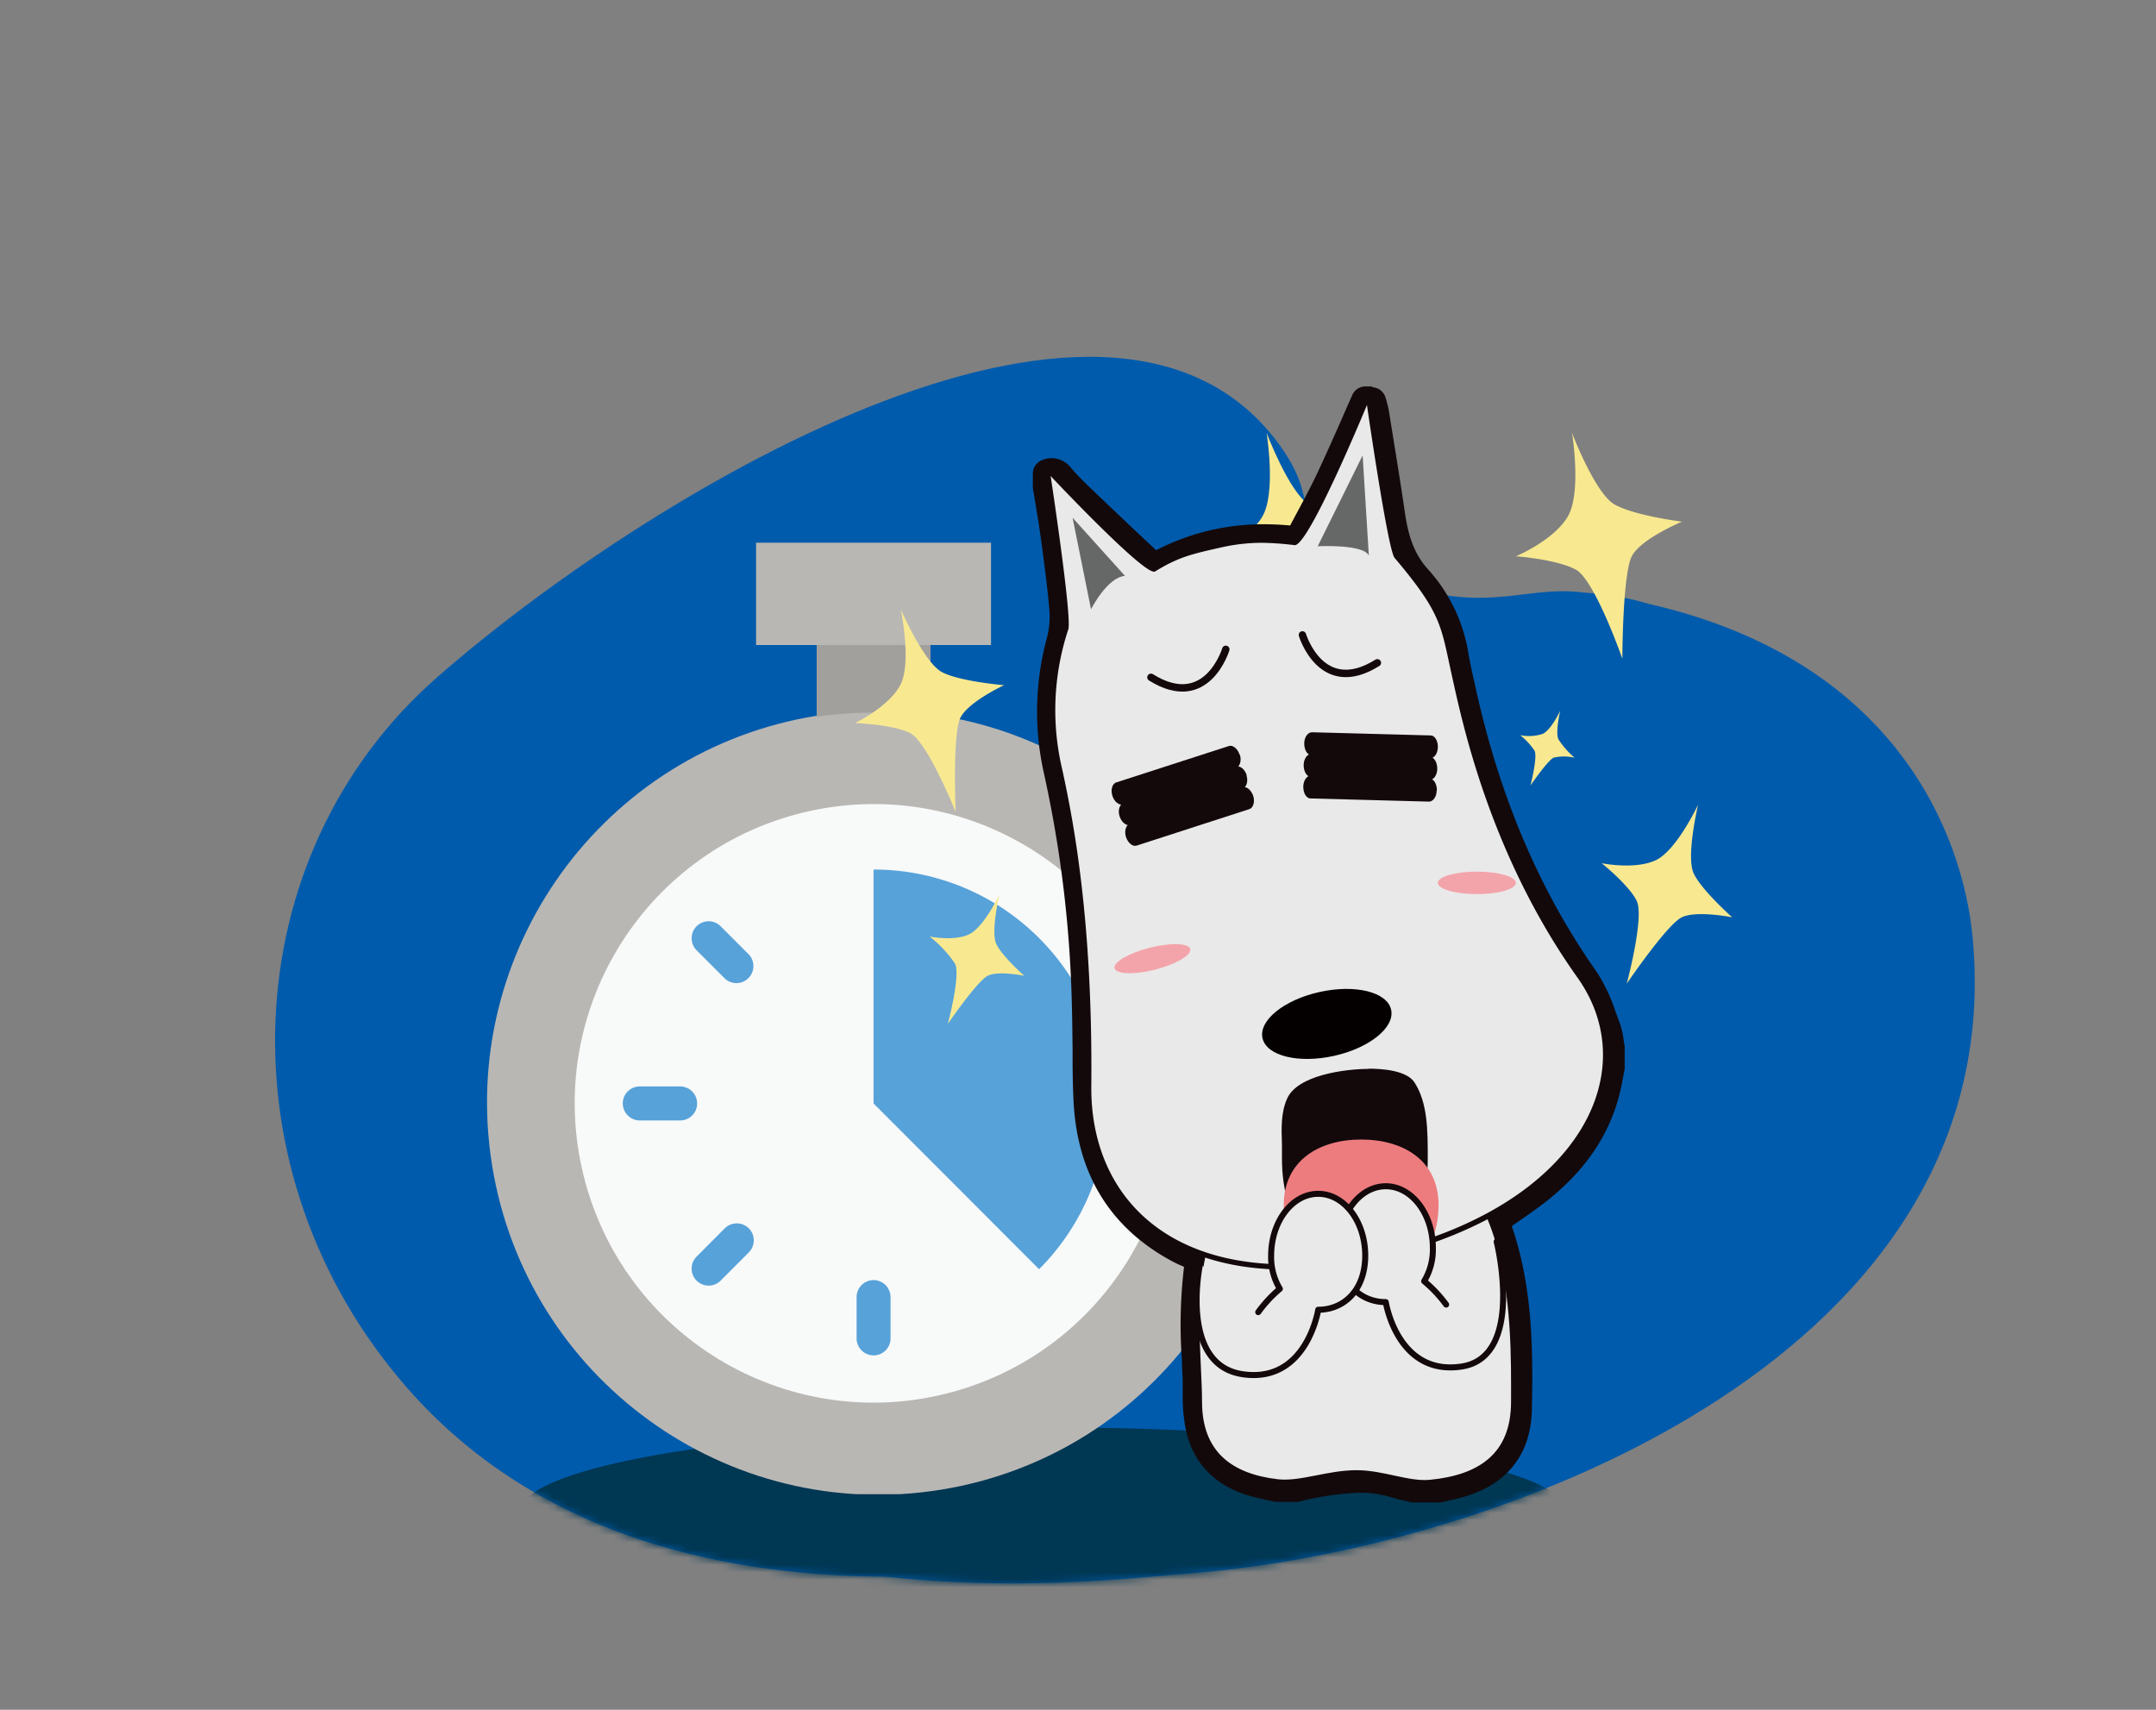
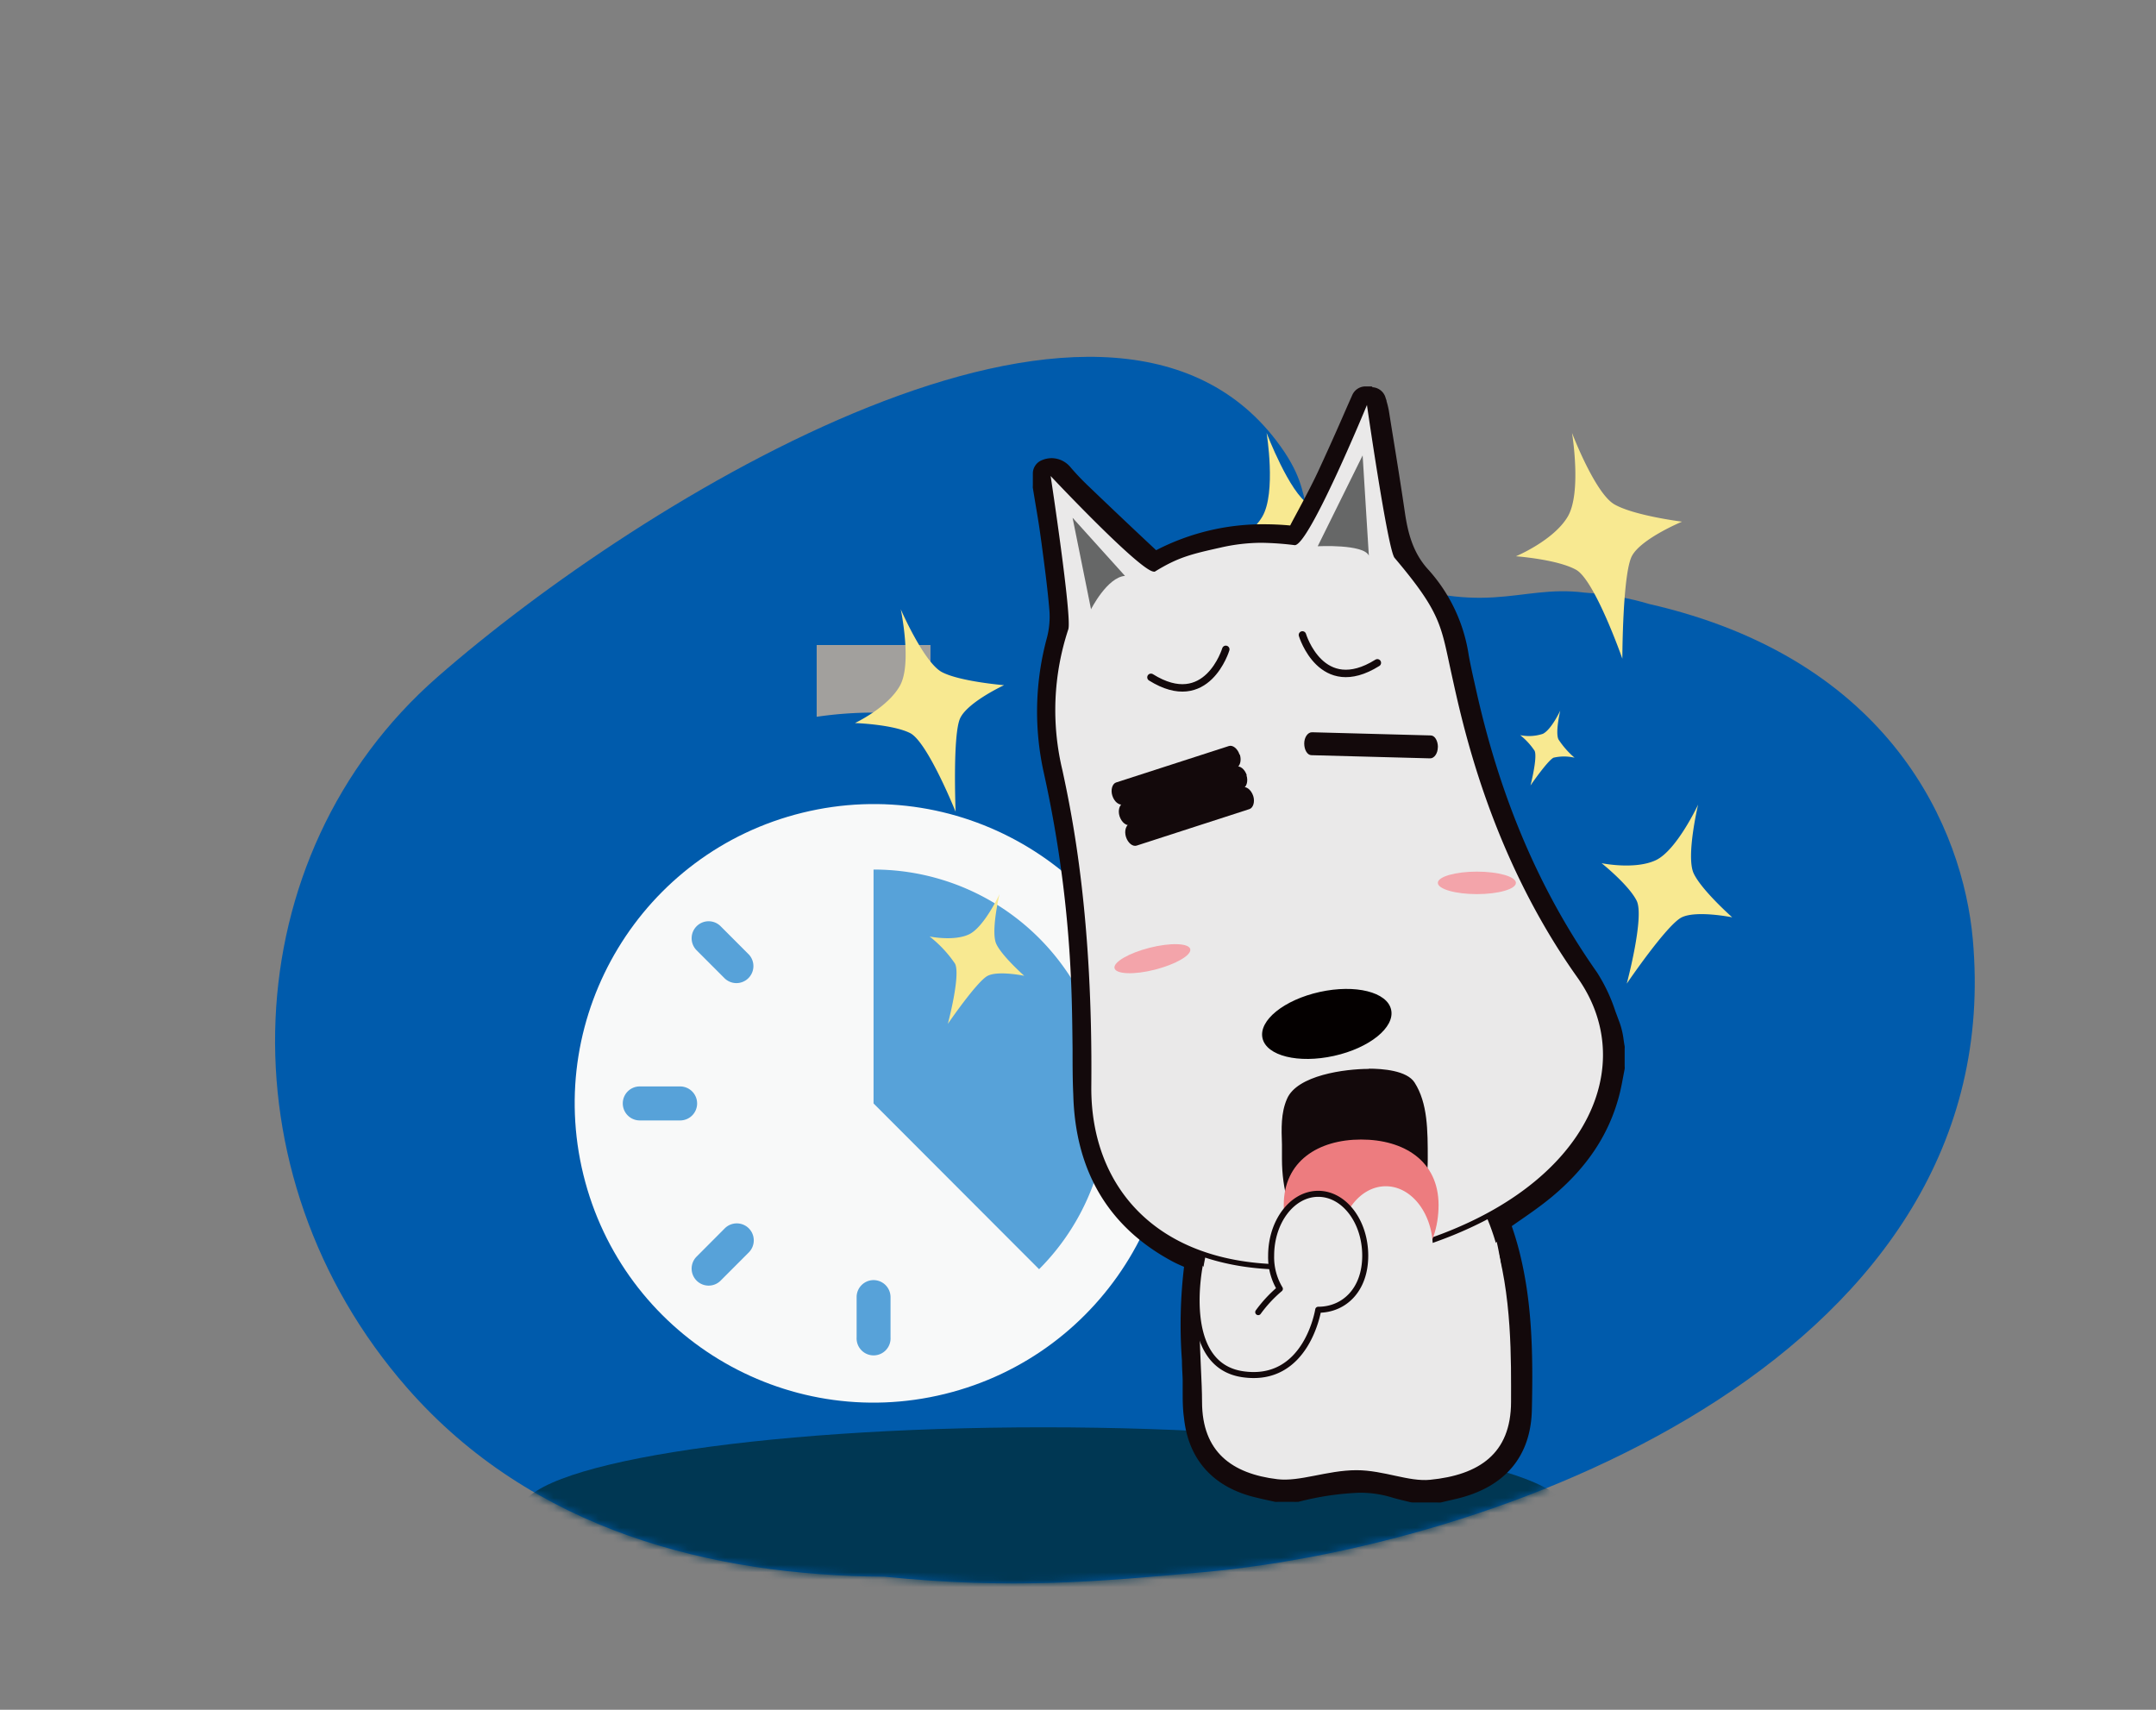
<svg xmlns="http://www.w3.org/2000/svg" width="290" height="230" viewBox="0 0 290 230" fill="none">
  <rect x="0" y="0" width="290" height="230" fill="#808080" stroke="none" />
  <path fill-rule="evenodd" clip-rule="evenodd" d="M221.794 81.241c-2.615-.788-5.496-1.305-8.658-1.524-9.062-1.16-13.461 3.84-30.022-2.955-11.041-7.77-4.671-8.62-11.444-17.494-23.218-30.419-85.393 7.78-112.838 31.81-27.446 24.029-29.26 66.85-4.05 95.641 16.82 19.21 40.98 25.225 64.212 25.375 17.104 1.738 28.823.662 42.914-.615 41.461-3.761 108.487-29.592 103.445-85.184-1.326-14.62-10.864-37.606-43.559-45.054z" fill="#005BAC" />
  <mask id="s7858pnfca" style="mask-type:alpha" maskUnits="userSpaceOnUse" x="37" y="48" width="229" height="165">
    <path fill-rule="evenodd" clip-rule="evenodd" d="M221.794 81.241c-2.615-.788-5.496-1.305-8.658-1.524-9.062-1.16-13.461 3.84-30.022-2.955-11.041-7.77-4.671-8.62-11.444-17.494-23.218-30.419-85.393 7.78-112.838 31.81-27.446 24.029-29.26 66.85-4.05 95.641 16.82 19.21 40.98 25.225 64.212 25.375 17.104 1.738 28.823.662 42.914-.615 41.461-3.761 108.487-29.592 103.445-85.184-1.326-14.62-10.864-37.606-43.559-45.054z" fill="#fff" />
  </mask>
  <g mask="url(#s7858pnfca)">
    <path fill-rule="evenodd" clip-rule="evenodd" d="M210.728 203.365c0 6.277-31.502 11.366-70.364 11.366-38.861 0-70.364-5.089-70.364-11.366C70 197.089 101.503 192 140.364 192c38.862 0 70.364 5.089 70.364 11.365" fill="#003753" />
  </g>
  <g clip-path="url(#exnmx24a8b)">
-     <path d="M133.302 73h-31.604v13.767h31.604V73zM126.565 200.394c28.705-4.645 48.214-31.714 43.575-60.46-4.64-28.745-31.67-48.282-60.375-43.636-28.705 4.646-48.215 31.715-43.575 60.46 4.639 28.745 31.67 48.282 60.375 43.636z" fill="#B9B7B4" />
    <path d="M109.85 86.767v9.654a52.487 52.487 0 0 1 15.307 0v-9.654H109.85z" fill="#A2A09D" />
    <path d="M127.079 187.516c21.561-5.295 34.752-27.09 29.465-48.681-5.288-21.591-27.053-34.801-48.613-29.506-21.56 5.295-34.753 27.091-29.465 48.682 5.288 21.59 27.053 34.801 48.613 29.505z" fill="#F8F9F9" />
    <path d="M117.5 172.199a2.284 2.284 0 0 0-2.277 2.273v5.438a2.288 2.288 0 0 0 2.281 2.416 2.282 2.282 0 0 0 2.145-1.502c.107-.292.153-.603.135-.914v-5.438a2.29 2.29 0 0 0-2.284-2.273zM100.721 165.236a2.29 2.29 0 0 0-3.233 0l-3.835 3.849a2.286 2.286 0 0 0 .046 3.183 2.282 2.282 0 0 0 3.179.053l3.843-3.848a2.297 2.297 0 0 0 0-3.237zM91.484 146.146h-5.43a2.282 2.282 0 0 0-2.285 2.287 2.29 2.29 0 0 0 2.284 2.288h5.43a2.283 2.283 0 0 0 2.285-2.288 2.29 2.29 0 0 0-2.284-2.287zM117.5 116.928v31.505l22.267 22.299a31.503 31.503 0 0 0 8.61-16.132 31.54 31.54 0 0 0-1.797-18.203 31.483 31.483 0 0 0-11.596-14.132 31.42 31.42 0 0 0-17.484-5.294v-.043zM100.721 128.393l-3.843-3.848a2.284 2.284 0 0 0-3.846 1.636 2.29 2.29 0 0 0 .62 1.601l3.836 3.841a2.278 2.278 0 0 0 3.179-.046 2.287 2.287 0 0 0 .054-3.184z" fill="#57A2D9" />
  </g>
  <path d="M170.368 58.236s3.084 8.078 5.683 9.6c2.599 1.523 9.126 2.338 9.126 2.338s-5.44 2.25-6.721 4.578c-1.28 2.327-1.319 13.859-1.319 13.859s-3.695-10.562-6.226-11.968c-2.531-1.406-8.079-1.814-8.079-1.814s5.053-2.104 6.954-5.324c1.901-3.22.582-11.27.582-11.27z" fill="#F8E991" />
  <path fill-rule="evenodd" clip-rule="evenodd" d="M190.172 201.034h-.233l-.766-.184c-.572-.146-1.135-.281-1.687-.446a15.4 15.4 0 0 0-4.559-.65 39.103 39.103 0 0 0-8.408 1.241H171.803l-.97-.223c-.737-.165-1.464-.32-2.191-.523-4.917-1.358-7.759-4.714-8.331-9.699-.126-1.193-.146-2.405-.165-3.569v-1.493c0-.864-.058-1.717-.097-2.57-.339-4.389-.209-8.8.388-13.161l-.718-.301-.213-.097c-.485-.213-.97-.426-1.426-.679-8.156-4.383-12.414-11.638-12.685-21.443a469.216 469.216 0 0 1-.097-6.187c0-2.619-.059-5.325-.156-7.982a162.903 162.903 0 0 0-3.782-29.376 36.735 36.735 0 0 1 .417-17.603c.341-1.306.465-2.659.369-4.005-.262-3.075-.679-6.198-1.087-9.214l-.135-.97c-.204-1.454-.446-2.909-.689-4.374-.116-.659-.223-1.328-.33-1.997a.804.804 0 0 1 0-.155v-1.669a.97.97 0 0 1 .611-.892c.307-.132.637-.2.97-.204a2.412 2.412 0 0 1 1.843.97c.747.863 1.59 1.746 2.58 2.696a872.364 872.364 0 0 0 9.106 8.613l.088.087c.088.087.182.168.281.242l.107-.058a30.294 30.294 0 0 1 14.547-3.637c1.13-.002 2.26.053 3.385.165h.233c.368 0 .533-.078.756-.504l1.086-2.037c.893-1.678 1.824-3.404 2.638-5.13a245.387 245.387 0 0 0 3.278-7.303l1.397-3.162a.964.964 0 0 1 .882-.572h.97a.97.97 0 0 1 .97.718c0 .155.087.31.136.475.117.385.211.777.281 1.173l.417 2.541c.582 3.637 1.193 7.41 1.736 11.124.417 2.803 1.125 5.742 3.472 8.254a21.042 21.042 0 0 1 5.121 10.988c.213 1.154.475 2.337.737 3.472l.223 1.028c3.181 14.829 8.583 27.408 16.342 38.454a22.165 22.165 0 0 1 2.386 5.062c.184.485.358.97.543 1.446.257.711.429 1.45.514 2.201 0 .301.087.592.145.883a1.13 1.13 0 0 1 0 .184v2.328a1.13 1.13 0 0 1 0 .184c-.068.31-.116.611-.174.921a36.391 36.391 0 0 1-.417 2.027c-1.251 5.324-4.19 9.834-8.991 13.801-1.406 1.154-2.909 2.192-4.374 3.2l-1.416.97c.068.223.136.446.214.669a78.55 78.55 0 0 1 .97 3.162c1.668 6.634 1.891 13.296 1.706 21.259-.126 5.751-3.336 9.562-9.271 11.007l-1.523.359-.708.155a.758.758 0 0 1-.223 0l-3.307.01z" fill="#13090B" />
  <path d="M184.586 53.939c.135.514.32 1.028.407 1.552.727 4.548 1.474 9.097 2.153 13.645.475 3.259 1.338 6.236 3.715 8.777a20.37 20.37 0 0 1 4.849 10.504c.271 1.522.63 3.026.97 4.538 3.093 13.976 8.292 27.03 16.574 38.794a29.778 29.778 0 0 1 2.822 6.304c.29.949.491 1.923.602 2.909v2.328c-.185.97-.34 1.94-.573 2.91a24.244 24.244 0 0 1-8.67 13.267c-1.94 1.649-4.18 3.035-6.314 4.558.447 1.426.97 2.91 1.358 4.452 1.736 6.905 1.843 13.946 1.678 21.006-.136 6.207-3.947 8.971-8.535 10.087l-2.22.514h-3.259c-.805-.204-1.62-.379-2.405-.621a16.484 16.484 0 0 0-4.849-.689 41.038 41.038 0 0 0-8.816 1.31h-2.095c-1.038-.243-2.095-.446-3.133-.728-4.529-1.251-7.128-4.248-7.623-8.893-.184-1.649-.145-3.327-.203-4.995-.185-5.402-.66-10.813.417-16.283-.437-.185-.97-.379-1.416-.602-.446-.223-1.067-.465-1.581-.737-8.205-4.412-11.929-11.502-12.172-20.618-.126-4.724-.077-9.456-.252-14.179a163.321 163.321 0 0 0-3.685-29.561 35.746 35.746 0 0 1 .398-17.147c.376-1.412.514-2.877.407-4.335-.291-3.433-.776-6.857-1.232-10.27-.291-2.144-.679-4.268-1.028-6.401v-1.63c.192-.075.395-.117.602-.126a1.467 1.467 0 0 1 1.105.611c.834.97 1.726 1.882 2.648 2.764a871.445 871.445 0 0 0 9.116 8.622c.236.314.583.525.97.592.209-.008.412-.068.592-.175a29.207 29.207 0 0 1 14.101-3.52c1.086 0 2.182.048 3.288.155h.33a1.647 1.647 0 0 0 1.619-1.028c1.261-2.396 2.58-4.762 3.734-7.206 1.629-3.462 3.133-6.983 4.684-10.474h.97l-.048.019zm.048-1.959h-.97a1.94 1.94 0 0 0-1.765 1.144c-.472 1.06-.937 2.118-1.396 3.172a364.282 364.282 0 0 1-3.278 7.273c-.805 1.707-1.717 3.424-2.609 5.092-.359.67-.728 1.348-1.077 2.027a38.668 38.668 0 0 0-3.481-.165 31.238 31.238 0 0 0-14.548 3.492 980.412 980.412 0 0 1-8.942-8.467 36.048 36.048 0 0 1-2.521-2.628 3.342 3.342 0 0 0-2.58-1.29 3.45 3.45 0 0 0-1.319.271 1.939 1.939 0 0 0-1.222 1.795v1.629a1.61 1.61 0 0 0 0 .31c.107.67.223 1.339.33 2.008.242 1.425.494 2.91.688 4.345l.136.97c.398 3.006.824 6.12 1.076 9.174a11.162 11.162 0 0 1-.339 3.676 37.831 37.831 0 0 0-.427 18.097c2.133 9.612 3.38 19.4 3.724 29.241.097 2.638.127 5.343.156 7.952 0 2.037 0 4.132.097 6.207.281 10.213 4.713 17.709 13.199 22.306.504.272.97.495 1.484.708l.213.097a65.504 65.504 0 0 0-.281 12.608c0 .854.068 1.707.097 2.561v1.483c0 1.184 0 2.415.175 3.647.572 5.441 3.704 9.087 9.038 10.562.757.203 1.504.368 2.241.533l.97.213c.145.015.291.015.436 0h2.095c.142.019.285.019.427 0h.194a38.212 38.212 0 0 1 8.195-1.222c1.444-.01 2.882.192 4.267.602.601.184 1.183.329 1.746.465l.756.184c.156.039.315.058.475.059h3.259c.148.014.298.014.446 0l.698-.165 1.542-.359c6.411-1.562 9.873-5.683 10.009-11.929.184-8.04 0-14.78-1.736-21.521a42.646 42.646 0 0 0-.97-3.2l.834-.582c1.475-1.018 3.007-2.076 4.433-3.249 4.975-4.102 8.02-8.787 9.329-14.325.165-.708.291-1.396.417-2.075l.175-.912a2.26 2.26 0 0 0 0-.368v-2.328a2.26 2.26 0 0 0 0-.368c-.058-.282-.097-.563-.136-.834a10.765 10.765 0 0 0-.572-2.415c-.184-.475-.359-.97-.533-1.426a22.712 22.712 0 0 0-2.503-5.286c-7.69-10.939-13.015-23.411-16.273-38.114l-.233-1.038a83.752 83.752 0 0 1-.718-3.433 22.042 22.042 0 0 0-5.373-11.483c-2.163-2.308-2.822-5.082-3.22-7.759-.543-3.724-1.154-7.487-1.745-11.133l-.408-2.541a11.429 11.429 0 0 0-.31-1.29c0-.146-.087-.3-.126-.446a1.945 1.945 0 0 0-1.882-1.445l.136-.107z" fill="#13090B" />
  <path fill-rule="evenodd" clip-rule="evenodd" d="M203.624 188.552c0 7.274-4.549 10.232-11.241 10.882-2.958.291-6.333-1.29-9.921-1.29-3.88 0-7.555 1.581-10.668 1.212-6.275-.746-10.484-3.811-10.484-10.804 0-10.503-4.675-34.671 21.171-36.048 21.919-1.174 21.143 25.545 21.143 36.048z" fill="#EAE9E9" stroke="#13090B" stroke-width=".75" stroke-linecap="round" stroke-linejoin="round" />
  <path fill-rule="evenodd" clip-rule="evenodd" d="M172.977 170.436c-8.486 0-15.45-2.502-20.134-7.235-4.248-4.287-6.459-10.183-6.391-17.05.203-21.336-2.124-34.419-3.88-42.43a34.829 34.829 0 0 1 .805-19.145c.349-1.134-1.241-12.85-2.395-20.454a.366.366 0 0 1 .204-.388.453.453 0 0 1 .155 0 .376.376 0 0 1 .271.117c5.887 6.236 12.608 12.676 13.578 12.676 3.142-1.94 4.956-2.386 8.913-3.259a24.333 24.333 0 0 1 5.538-.65 40.3 40.3 0 0 1 4.538.32c1.125-.174 5.625-9.601 9.32-18.61a.369.369 0 0 1 .34-.224h.048a.35.35 0 0 1 .311.31c1.076 7.468 3.016 19.61 3.646 20.435 5.819 6.886 6.246 8.854 7.381 14.13.106.514.485 2.23.485 2.23 1.581 7.178 5.285 23.995 16.739 40.123a17.906 17.906 0 0 1 2.231 17.331c-1.785 4.587-8.292 15.76-30.191 20.473a55.174 55.174 0 0 1-11.512 1.3z" fill="#EAE9E9" />
  <path d="M183.858 54.424s2.813 19.552 3.724 20.619c6.343 7.496 6.227 9.135 7.662 15.624 1.436 6.488 5.102 24.178 16.934 40.83 9.252 13.025-.233 31.335-27.767 37.271a54.435 54.435 0 0 1-11.434 1.309c-17.351 0-26.293-10.406-26.186-23.916.214-22.694-2.502-36.127-3.879-42.518a34.6 34.6 0 0 1 .785-18.99c.514-1.619-2.376-20.618-2.376-20.618s12.084 12.86 13.888 12.86a.194.194 0 0 0 .126 0c3.143-1.94 4.908-2.357 8.865-3.24a24.905 24.905 0 0 1 5.46-.64c1.505.023 3.007.13 4.5.32 1.94 0 9.698-18.833 9.698-18.833v-.078zm0-.65a.73.73 0 0 0-.669.456c-3.462 8.438-7.759 17.515-9.068 18.369a38.782 38.782 0 0 0-4.461-.31 25.07 25.07 0 0 0-5.615.659c-3.812.844-5.761 1.28-8.933 3.23-1.357-.515-7.758-6.692-13.257-12.54a.739.739 0 0 0-.495-.32.686.686 0 0 0-.31.067.745.745 0 0 0-.329.317.745.745 0 0 0-.079.45c1.378 9.029 2.677 19.202 2.406 20.308a35.197 35.197 0 0 0-.815 19.329c1.775 7.981 4.102 21.064 3.879 42.343-.068 6.963 2.173 12.947 6.498 17.311 4.752 4.801 11.803 7.342 20.367 7.342a55.237 55.237 0 0 0 11.638-1.329c15.517-3.346 26.641-10.891 30.453-20.706a18.292 18.292 0 0 0-2.25-17.69c-11.415-16.07-15.11-32.829-16.691-39.986l-.126-.582c-.126-.582-.243-1.135-.359-1.649-1.106-5.188-1.571-7.332-7.458-14.285-.543-.97-2.241-11.144-3.56-20.25a.706.706 0 0 0-.63-.621l-.136.087z" fill="#13090B" />
  <path fill-rule="evenodd" clip-rule="evenodd" d="m144.27 69.65 2.482 12.308s2.173-4.306 4.568-4.49l-7.05-7.818zM183.286 61.261l-6.042 12.22s6.178-.32 6.876 1.261l-.834-13.48z" fill="#666767" />
  <path fill-rule="evenodd" clip-rule="evenodd" d="M187.117 135.822c.533 2.377-2.91 5.16-7.691 6.217-4.781 1.057-9.077 0-9.611-2.386-.533-2.386 2.91-5.159 7.701-6.216 4.791-1.058 9.077.009 9.601 2.385z" fill="#040000" />
  <path fill-rule="evenodd" clip-rule="evenodd" d="M182.287 170.261c-5.14 0-9.32-6.42-9.32-14.305v-1.94c-.068-2.133-.145-4.15.63-5.935 1.184-2.754 6.993-3.753 10.601-3.753 1.416 0 4.849.155 5.761 1.639 1.697 2.657 1.697 6.236 1.697 10.038-.049 7.836-4.229 14.256-9.369 14.256z" fill="#13090B" />
  <path d="M184.149 144.784c2.551 0 4.743.455 5.354 1.416 1.6 2.502 1.619 5.954 1.619 9.776 0 7.632-3.957 13.82-8.835 13.82-4.878 0-8.835-6.188-8.835-13.82 0-2.861-.417-5.519.533-7.759.951-2.24 6.052-3.462 10.164-3.462v.029zm0-.999c-3.22 0-9.698.843-11.046 4.054-.815 1.881-.747 3.947-.669 6.139v1.939c0 8.157 4.403 14.79 9.805 14.79s9.805-6.633 9.805-14.79c0-3.879 0-7.526-1.775-10.299-1.038-1.62-4.306-1.862-6.168-1.862l.048.029z" fill="#13090B" />
  <path fill-rule="evenodd" clip-rule="evenodd" d="M193.499 162.095c0 5.936-3.696 10.746-9.447 10.746-5.751 0-11.376-4.849-11.376-10.746 0-5.896 4.655-8.806 10.406-8.806 5.752 0 10.417 2.871 10.417 8.806z" fill="#ED7C7F" />
  <path fill-rule="evenodd" clip-rule="evenodd" d="M201.315 167.032s3.88 15.517-4.742 16.797c-8.622 1.28-10.174-8.67-10.174-8.67-3.491 0-6.323-2.677-6.323-7.274 0-4.597 2.832-8.311 6.323-8.311 3.492 0 6.333 3.714 6.333 8.311a8.25 8.25 0 0 1-1.173 4.461 17.448 17.448 0 0 1 2.958 3.143" fill="#EAE9E9" />
-   <path d="M201.315 167.032s3.88 15.517-4.742 16.797c-8.622 1.28-10.174-8.67-10.174-8.67-3.491 0-6.323-2.677-6.323-7.274 0-4.597 2.832-8.311 6.323-8.311 3.492 0 6.333 3.714 6.333 8.311a8.25 8.25 0 0 1-1.173 4.461 17.448 17.448 0 0 1 2.958 3.143" stroke="#13090B" stroke-width=".81" stroke-linecap="round" stroke-linejoin="round" />
  <path fill-rule="evenodd" clip-rule="evenodd" d="M161.426 169.999s-2.909 13.578 5.712 14.858c8.622 1.28 10.174-8.67 10.174-8.67 3.491 0 6.323-2.677 6.323-7.274 0-4.597-2.832-8.321-6.323-8.321-3.491 0-6.333 3.724-6.333 8.321a8.25 8.25 0 0 0 1.173 4.461 17.672 17.672 0 0 0-2.909 3.133" fill="#EAE9E9" />
  <path d="M161.426 169.999s-2.909 13.578 5.712 14.858c8.622 1.28 10.174-8.67 10.174-8.67 3.491 0 6.323-2.677 6.323-7.274 0-4.597-2.832-8.321-6.323-8.321-3.491 0-6.333 3.724-6.333 8.321a8.25 8.25 0 0 0 1.173 4.461 17.672 17.672 0 0 0-2.909 3.133" stroke="#13090B" stroke-width=".81" stroke-linecap="round" stroke-linejoin="round" />
-   <path d="M193.246 106.32c0 .853-.494 1.532-1.047 1.513l-15.925-.427c-.562 0-.97-.718-.97-1.571s.495-1.532 1.048-1.513l15.954.427c.562 0 .97.717.97 1.571h-.03z" fill="#13090B" />
-   <path d="M193.324 103.41c0 .854-.495 1.533-1.047 1.513l-15.954-.426c-.553 0-.97-.718-.97-1.572 0-.853.495-1.532 1.057-1.512l15.944.426c.563 0 .97.718.97 1.571z" fill="#13090B" />
  <path d="M193.401 100.501c0 .853-.494 1.532-1.047 1.513l-15.954-.427c-.553 0-.97-.718-.97-1.571s.495-1.532 1.058-1.513l15.953.427c.553 0 .97.717.97 1.571h-.01zM168.564 107.047c.262.815 0 1.61-.485 1.785l-15.187 4.917c-.534.174-1.174-.349-1.436-1.154-.262-.815 0-1.61.485-1.785l15.188-4.907c.523-.165 1.163.349 1.435 1.154v-.01z" fill="#13090B" />
  <path d="M167.662 104.283c.262.815 0 1.61-.485 1.775l-15.149 4.917c-.523.165-1.163-.349-1.435-1.164-.262-.805 0-1.6.495-1.775l15.178-4.907c.533-.175 1.173.349 1.435 1.154h-.039z" fill="#13090B" />
  <path d="M166.77 101.509c.262.815 0 1.61-.485 1.785l-15.226 4.907c-.534.175-1.174-.349-1.436-1.154-.262-.814 0-1.61.485-1.784l15.188-4.908c.523-.174 1.173.35 1.435 1.154h.039z" fill="#13090B" />
  <path d="M164.879 87.35s-2.541 8.467-10.067 3.763M175.188 85.41s2.541 8.467 10.077 3.753" stroke="#13090B" stroke-linecap="round" stroke-linejoin="round" />
  <path d="M121.158 81.958s3.123 7.186 5.548 8.457c2.425 1.27 8.35 1.755 8.35 1.755s-4.849 2.25-5.896 4.422c-1.048 2.173-.621 12.608-.621 12.608s-3.782-9.417-6.129-10.59c-2.347-1.174-7.41-1.348-7.41-1.348s4.5-2.115 6.091-5.102c1.59-2.987.067-10.202.067-10.202zM134.445 120.276s-1.212 5.072-.427 6.721c.786 1.649 3.754 4.267 3.754 4.267s-3.482-.727-4.917 0c-1.436.727-5.364 6.469-5.364 6.469s1.746-6.537.97-8.098a16.009 16.009 0 0 0-3.423-3.657s3.239.67 5.285-.281c2.047-.95 4.122-5.421 4.122-5.421zM209.869 95.584s-.698 2.91-.242 3.88a11.625 11.625 0 0 0 2.163 2.462 6.213 6.213 0 0 0-2.832 0c-.825.427-3.094 3.734-3.094 3.734s.97-3.763.553-4.665a9.224 9.224 0 0 0-1.94-2.104 5.943 5.943 0 0 0 3.045-.175c1.154-.562 2.347-3.132 2.347-3.132zM211.45 58.236s3.074 8.078 5.683 9.6c2.609 1.523 9.117 2.338 9.117 2.338s-5.431 2.25-6.721 4.578c-1.29 2.327-1.309 13.859-1.309 13.859s-3.696-10.562-6.227-11.968c-2.531-1.406-8.088-1.814-8.088-1.814s5.053-2.104 6.963-5.324c1.911-3.22.582-11.27.582-11.27zM228.413 108.23s-1.669 7.003-.592 9.272c1.077 2.27 5.179 5.897 5.179 5.897s-4.791-.97-6.789 0c-1.998.97-7.4 8.922-7.4 8.922s2.415-9.01 1.329-11.163c-1.086-2.153-4.713-5.043-4.713-5.043s4.461.922 7.283-.397 5.703-7.488 5.703-7.488z" fill="#F8E991" />
  <path d="M203.905 118.763c0 .834-2.347 1.513-5.247 1.513s-5.256-.679-5.256-1.513c0-.834 2.356-1.513 5.256-1.513 2.9 0 5.247.679 5.247 1.513zM160.097 127.666c.204.815-1.939 2.046-4.723 2.764-2.783.718-5.256.63-5.46-.184-.204-.815 1.94-2.047 4.723-2.755 2.784-.708 5.257-.63 5.46.175z" fill="#F3A4AA" />
  <defs>
    <clipPath id="exnmx24a8b">
      <path fill="#fff" transform="translate(65 73)" d="M0 0h105v128H0z" />
    </clipPath>
  </defs>
</svg>